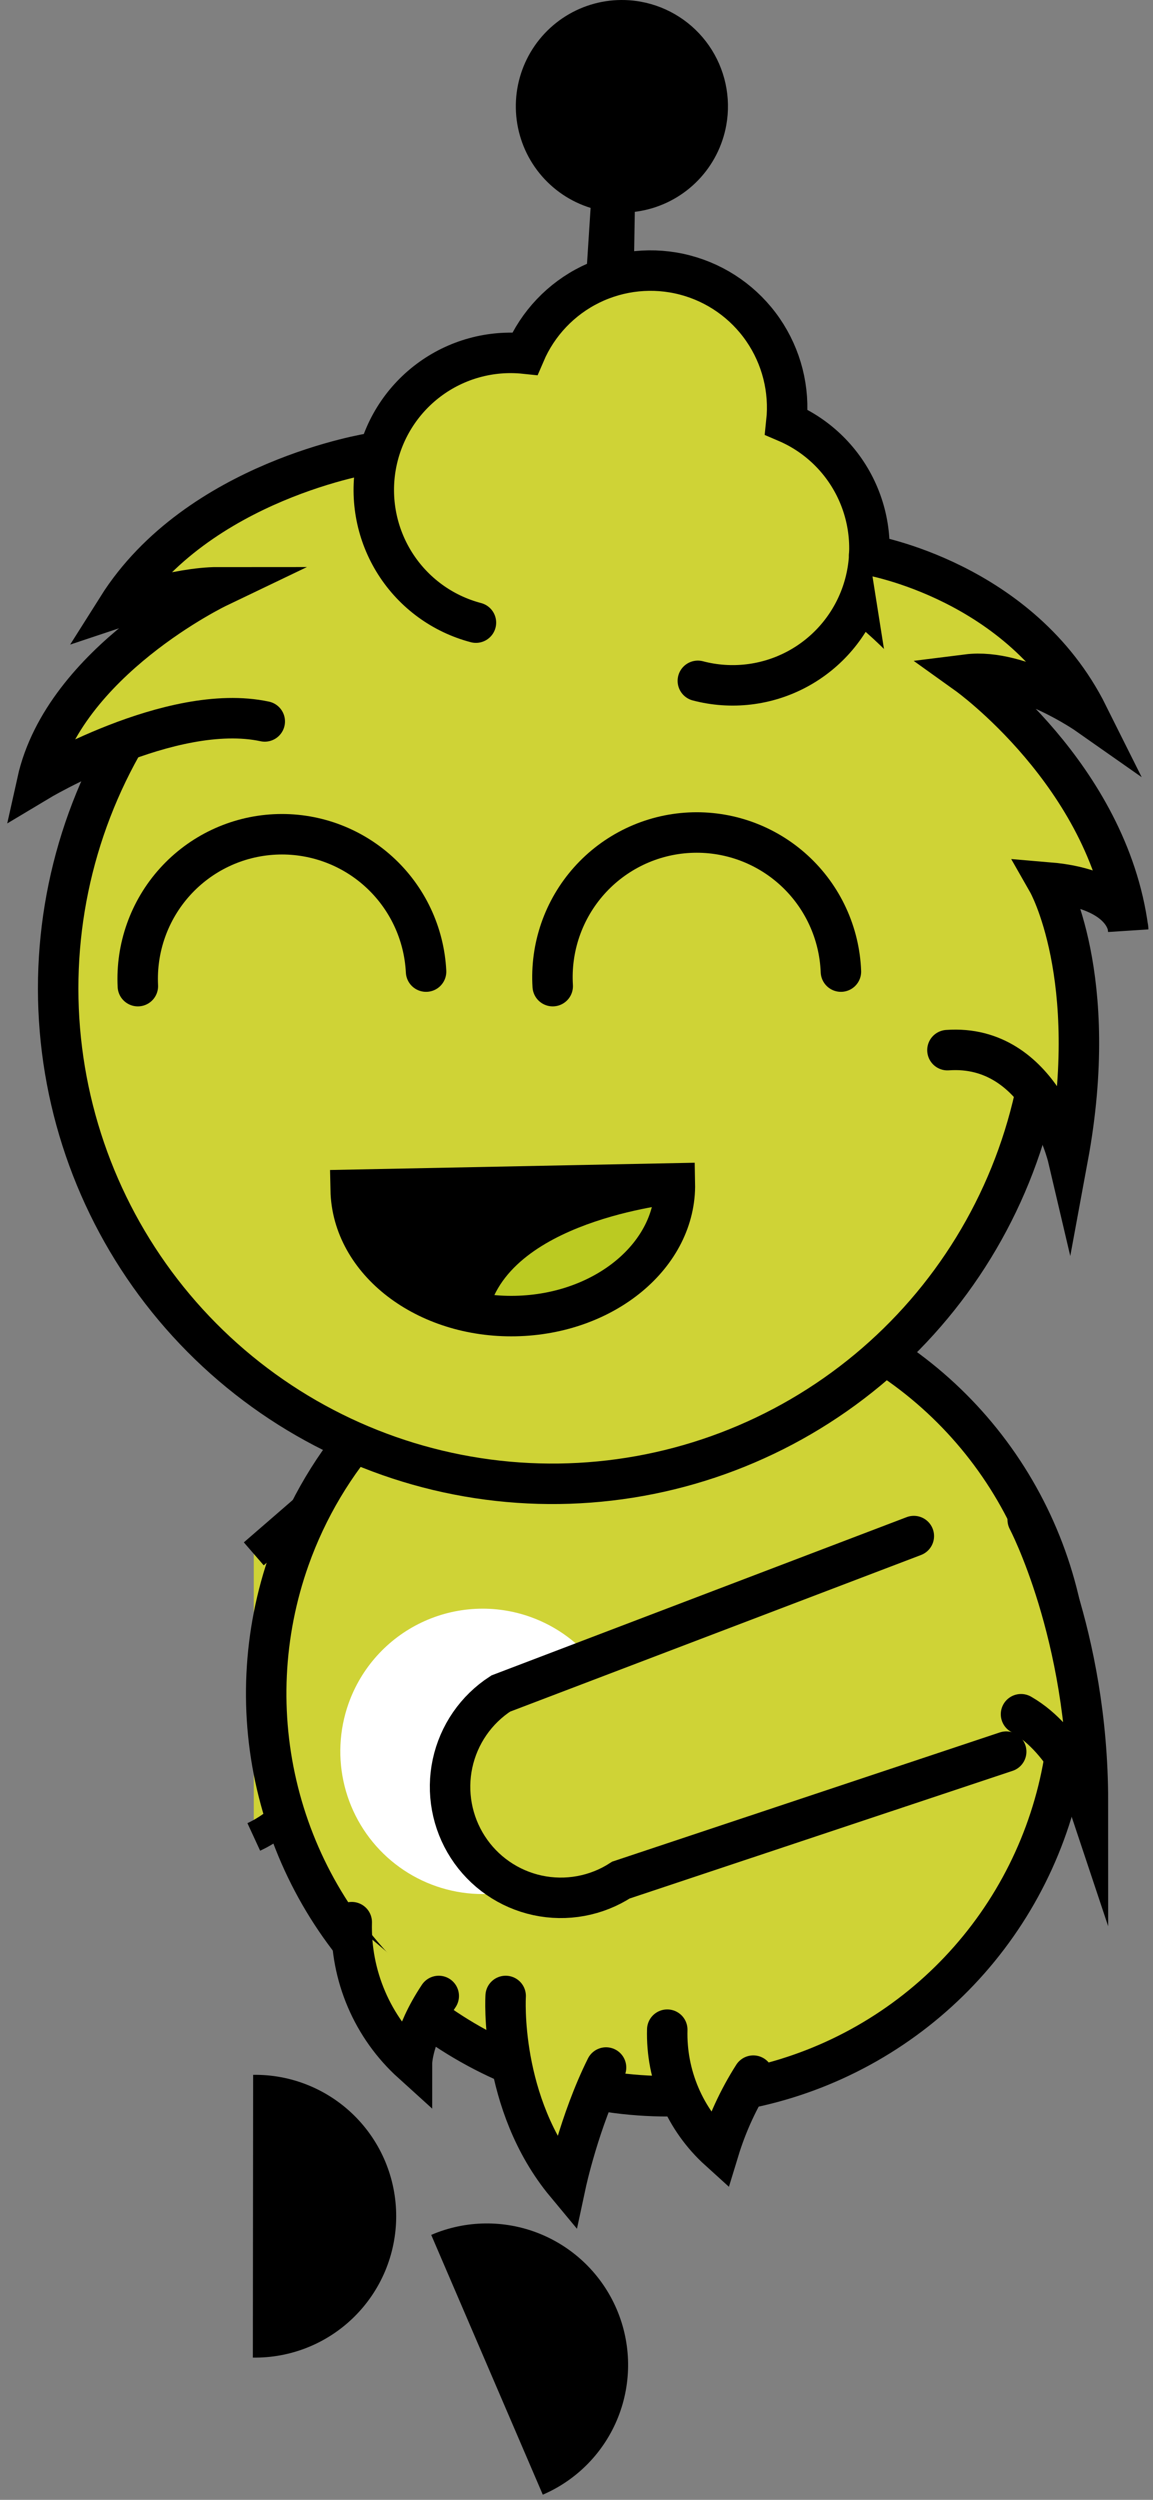
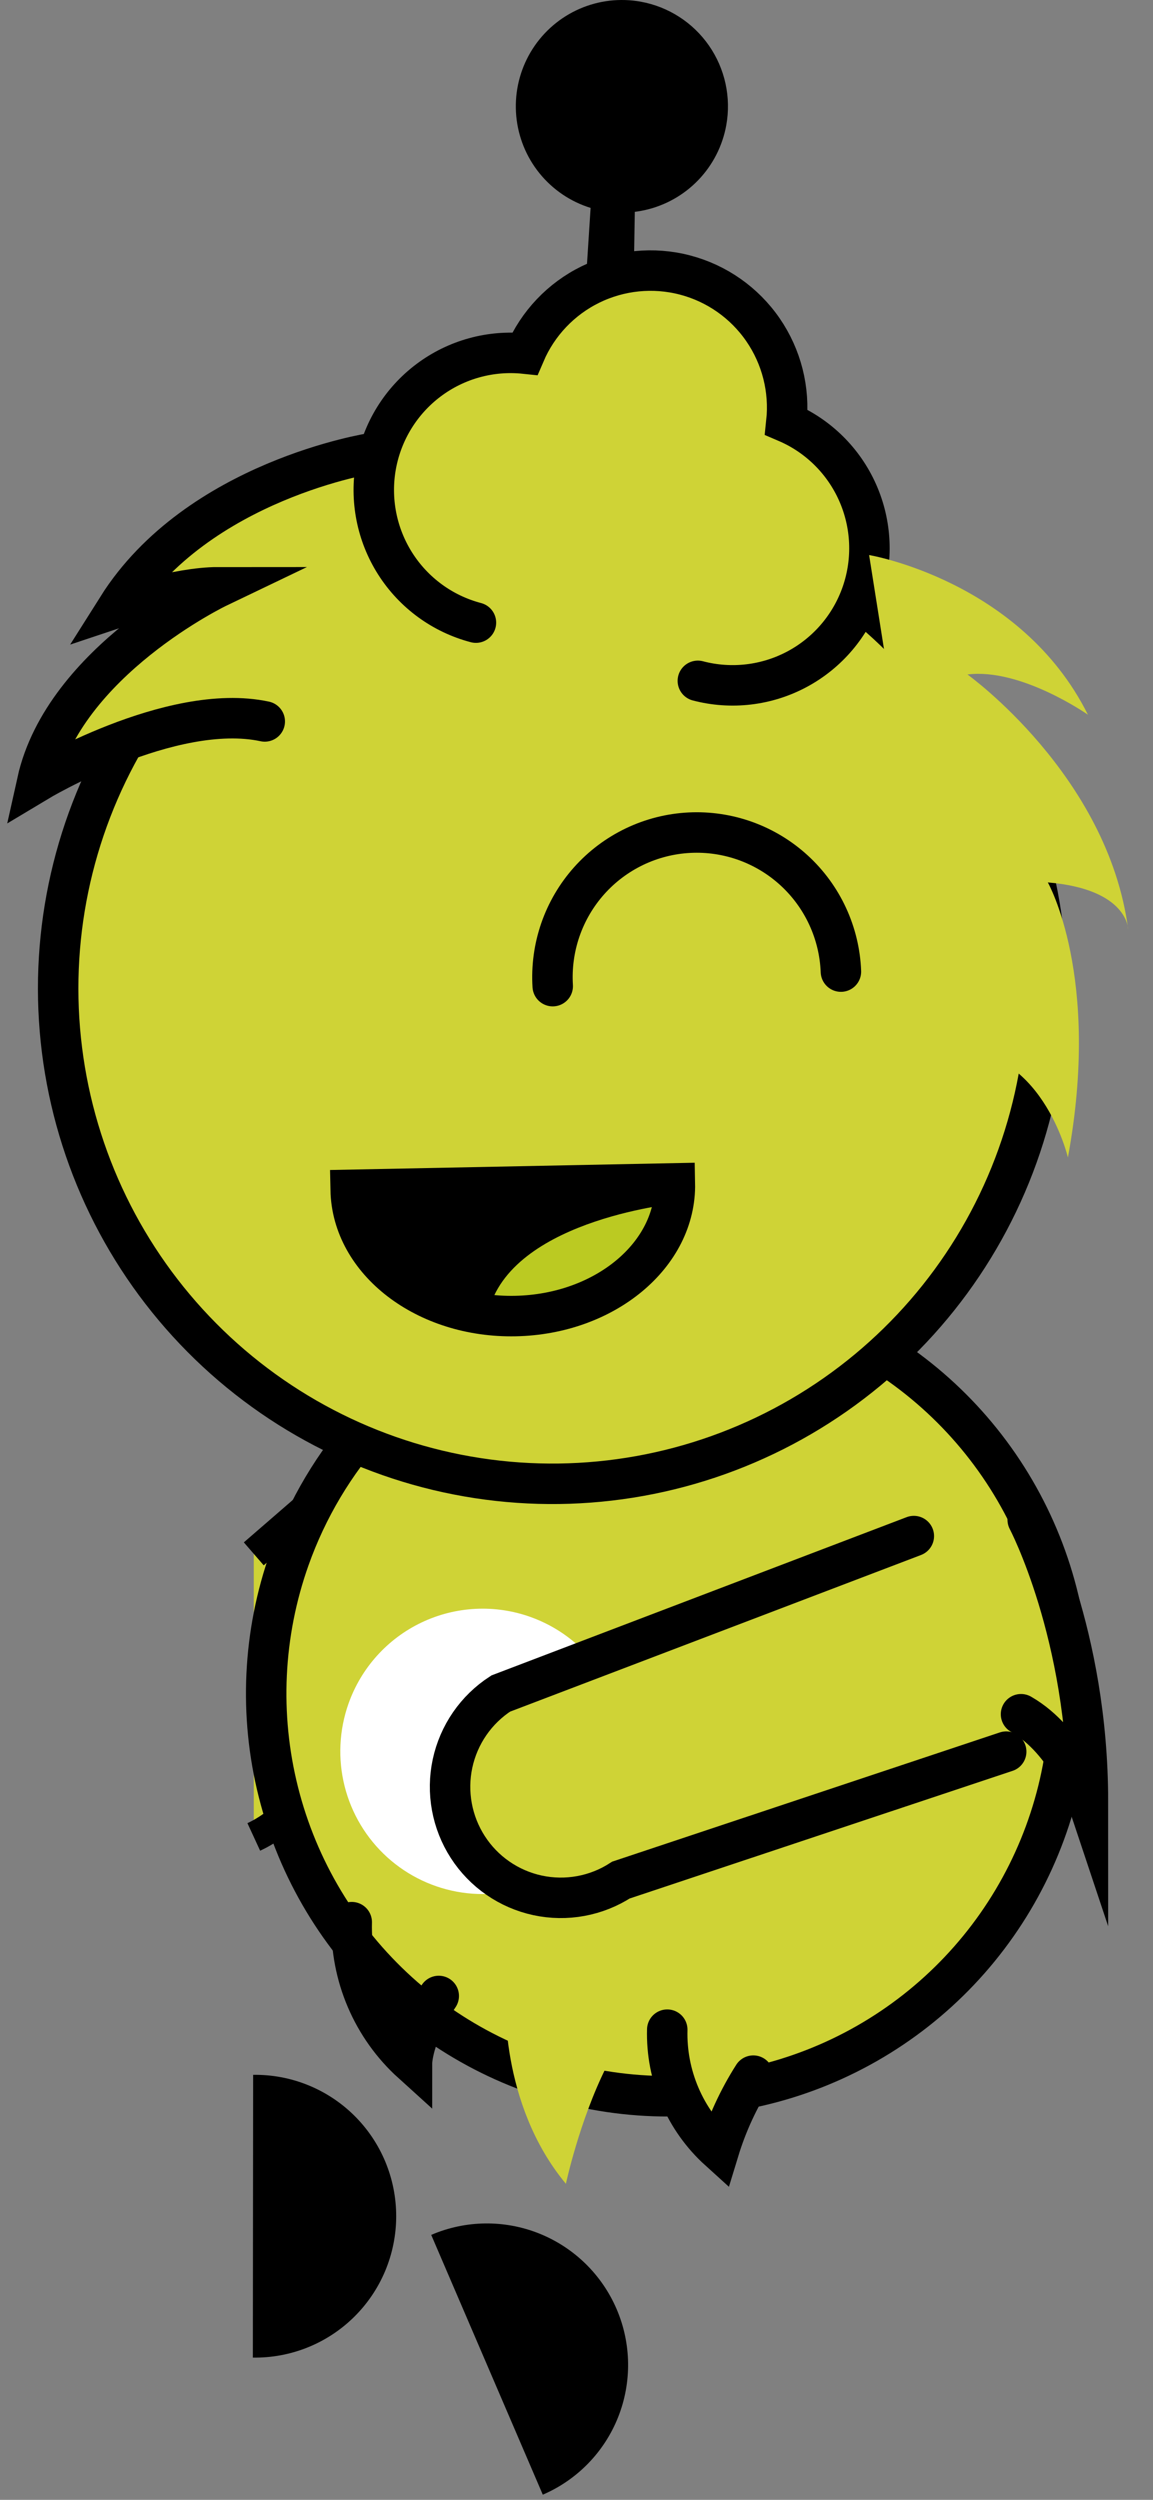
<svg xmlns="http://www.w3.org/2000/svg" width="114" height="247" viewBox="0 0 114 247" fill="none">
  <rect x="0" y="0" width="114" height="247" fill="#808080" stroke="none" />
  <path d="M53.668 246.49C57.066 245.029 59.745 242.276 61.113 238.836C62.481 235.396 62.428 231.552 60.965 228.148C59.502 224.744 56.749 222.06 53.312 220.686C49.874 219.312 46.034 219.361 42.636 220.821L53.668 246.49Z" fill="black" />
  <path d="M42.499 138.452L25.092 153.53V181.5C26.87 180.679 28.412 179.387 29.539 177.742L53.893 157.421" fill="#CFD336" />
  <path d="M42.499 138.452L25.092 153.53M53.893 157.421L29.539 177.742C28.412 179.387 26.87 180.679 25.092 181.5" stroke="black" stroke-width="3" stroke-miterlimit="10" />
  <path d="M28.618 153.996C25.984 161.409 25.604 169.439 27.526 177.069C29.448 184.699 33.586 191.587 39.416 196.862C45.246 202.137 52.507 205.562 60.281 206.704C68.054 207.845 75.991 206.653 83.088 203.277C90.184 199.901 96.122 194.493 100.151 187.737C104.179 180.982 106.118 173.181 105.72 165.322C105.323 157.462 102.608 149.898 97.918 143.584C93.229 137.27 86.776 132.491 79.375 129.851C74.459 128.097 69.247 127.33 64.036 127.595C58.824 127.859 53.716 129.149 49.003 131.391C44.289 133.634 40.063 136.784 36.565 140.662C33.068 144.541 30.367 149.071 28.618 153.996Z" fill="#CFD336" stroke="black" stroke-width="4" stroke-miterlimit="10" />
  <path d="M71.811 12.361C71.444 14.406 70.48 16.296 69.041 17.793C67.602 19.289 65.752 20.324 63.725 20.767C61.699 21.211 59.586 21.042 57.655 20.283C55.724 19.524 54.062 18.208 52.877 16.502C51.693 14.796 51.041 12.777 51.002 10.699C50.964 8.622 51.541 6.58 52.661 4.831C53.782 3.082 55.395 1.706 57.296 0.875C59.198 0.045 61.303 -0.202 63.344 0.166C66.081 0.659 68.511 2.221 70.098 4.507C71.686 6.794 72.302 9.619 71.811 12.361Z" fill="black" />
  <path d="M59.07 10.078L57.684 31.562L62.569 32.867L62.922 11.298L59.07 10.078Z" fill="black" />
  <path d="M36.505 52.205C26.464 56.219 18.035 63.454 12.538 72.779C7.041 82.104 4.786 92.992 6.128 103.737C7.469 114.482 12.33 124.479 19.95 132.161C27.57 139.843 37.518 144.778 48.237 146.191C58.956 147.605 69.84 145.419 79.186 139.974C88.531 134.529 95.81 126.134 99.883 116.102C103.955 106.071 104.592 94.97 101.692 84.538C98.793 74.106 92.521 64.931 83.859 58.451" fill="#CFD336" />
  <path d="M36.505 52.205C26.464 56.219 18.035 63.454 12.538 72.779C7.041 82.104 4.786 92.992 6.128 103.737C7.469 114.482 12.33 124.479 19.95 132.161C27.57 139.843 37.518 144.778 48.237 146.191C58.956 147.605 69.84 145.419 79.186 139.974C88.531 134.529 95.81 126.134 99.883 116.102C103.955 106.071 104.592 94.97 101.692 84.538C98.793 74.106 92.521 64.931 83.859 58.451" stroke="black" stroke-width="4" stroke-miterlimit="10" />
  <path d="M54.649 97.436C54.531 95.548 54.789 93.656 55.406 91.869C56.024 90.082 56.99 88.436 58.248 87.025C59.505 85.615 61.03 84.469 62.734 83.653C64.437 82.837 66.285 82.368 68.171 82.273C70.056 82.178 71.942 82.459 73.719 83.099C75.495 83.74 77.127 84.727 78.52 86.004C79.913 87.281 81.039 88.822 81.832 90.538C82.626 92.254 83.072 94.111 83.144 96" stroke="black" stroke-width="4" stroke-miterlimit="10" stroke-linecap="round" />
-   <path d="M13.63 97.436C13.44 93.651 14.758 89.945 17.296 87.134C19.834 84.323 23.383 82.636 27.162 82.446C30.941 82.256 34.641 83.577 37.447 86.119C40.254 88.66 41.937 92.215 42.127 96" stroke="black" stroke-width="4" stroke-miterlimit="10" stroke-linecap="round" />
  <path d="M34.678 117.57L66.732 116.927L63.735 125.84L50.962 130.039L36.941 125.617L34.678 117.57Z" fill="black" />
  <path d="M67.272 118.856C67.272 118.856 51.029 120.326 48.385 129.24C55.86 131.038 58.873 128.211 58.873 128.211L67.272 118.856Z" fill="#BBCA22" />
  <path d="M66.726 116.924C66.866 123.99 59.807 129.857 50.956 130.035C42.105 130.214 34.812 124.624 34.672 117.563L66.726 116.924Z" stroke="black" stroke-width="4" stroke-miterlimit="10" />
  <path d="M25 232.945C26.849 232.974 28.686 232.634 30.403 231.946C32.121 231.258 33.684 230.234 35.003 228.935C36.322 227.636 37.37 226.088 38.086 224.38C38.802 222.671 39.171 220.838 39.173 218.985C39.175 217.133 38.809 215.299 38.097 213.59C37.384 211.88 36.34 210.33 35.023 209.029C33.707 207.728 32.146 206.703 30.43 206.012C28.714 205.321 26.878 204.979 25.029 205.006L25 232.945Z" fill="black" />
  <path d="M26.177 71.282C16.913 69.296 3.676 77.248 3.676 77.248C6.323 65.317 21.543 58.028 21.543 58.028C17.573 58.028 11.618 60.017 11.618 60.017C19.563 47.424 36.763 44.773 36.763 44.773C36.763 44.773 51.322 42.121 54.63 42.783" fill="#CFD336" />
  <path d="M26.177 71.282C16.913 69.296 3.676 77.248 3.676 77.248C6.323 65.317 21.543 58.028 21.543 58.028C17.573 58.028 11.618 60.017 11.618 60.017C19.563 47.424 36.763 44.773 36.763 44.773C36.763 44.773 51.322 42.121 54.63 42.783" stroke="black" stroke-width="4" stroke-miterlimit="10" stroke-linecap="round" />
  <path d="M68.998 67.272C72.301 68.142 75.811 67.729 78.822 66.114C81.833 64.5 84.122 61.804 85.231 58.568C86.339 55.332 86.184 51.796 84.796 48.67C83.409 45.544 80.892 43.06 77.751 41.717C78.097 38.493 77.276 35.253 75.438 32.584C73.6 29.916 70.867 27.997 67.736 27.176C64.605 26.355 61.283 26.688 58.376 28.112C55.469 29.537 53.169 31.96 51.894 34.94C48.502 34.583 45.102 35.523 42.373 37.571C39.644 39.619 37.788 42.624 37.176 45.984C36.565 49.344 37.243 52.812 39.075 55.692C40.907 58.573 43.758 60.654 47.057 61.52" fill="#CFD336" />
  <path d="M68.998 67.272C72.301 68.142 75.811 67.729 78.822 66.114C81.833 64.5 84.122 61.804 85.231 58.568C86.339 55.332 86.184 51.796 84.796 48.67C83.409 45.544 80.892 43.06 77.751 41.717C78.097 38.493 77.276 35.253 75.438 32.584C73.6 29.916 70.867 27.997 67.736 27.176C64.605 26.355 61.283 26.688 58.376 28.112C55.469 29.537 53.169 31.96 51.894 34.94C48.502 34.583 45.102 35.523 42.373 37.571C39.644 39.619 37.788 42.624 37.176 45.984C36.565 49.344 37.243 52.812 39.075 55.692C40.907 58.573 43.758 60.654 47.057 61.52" stroke="black" stroke-width="4" stroke-miterlimit="10" stroke-linecap="round" />
  <path d="M85.931 54.841C85.931 54.841 100.951 57.365 107.567 70.62C107.567 70.62 100.951 65.979 95.656 66.644C95.656 66.644 109.551 76.586 111.546 91.83C111.546 91.83 111.546 87.854 103.601 87.189C103.601 87.189 108.896 96.468 105.587 114.364C105.587 114.364 102.94 103.096 93.676 103.761" fill="#CFD336" />
-   <path d="M85.931 54.841C85.931 54.841 100.951 57.365 107.567 70.62C107.567 70.62 100.951 65.979 95.656 66.644C95.656 66.644 109.551 76.586 111.546 91.83C111.546 91.83 111.546 87.854 103.601 87.189C103.601 87.189 108.896 96.468 105.587 114.364C105.587 114.364 102.94 103.096 93.676 103.761" stroke="black" stroke-width="4" stroke-miterlimit="10" stroke-linecap="round" />
  <path d="M34.462 168.317C33.529 170.944 33.394 173.789 34.074 176.493C34.755 179.197 36.221 181.637 38.287 183.507C40.352 185.376 42.925 186.59 45.679 186.995C48.434 187.399 51.246 186.977 53.761 185.781C56.276 184.585 58.38 182.668 59.807 180.274C61.235 177.88 61.921 175.116 61.78 172.331C61.639 169.547 60.677 166.866 59.015 164.629C57.353 162.392 55.066 160.699 52.444 159.764C50.702 159.142 48.856 158.87 47.01 158.964C45.163 159.058 43.354 159.515 41.684 160.309C40.014 161.103 38.517 162.219 37.278 163.593C36.038 164.967 35.082 166.572 34.462 168.317Z" fill="white" />
  <path d="M101.612 150.157C101.612 150.157 107.567 161.422 107.567 177.991C107.567 177.991 105.581 172.029 100.951 169.377" fill="#CFD336" />
  <path d="M101.612 150.157C101.612 150.157 107.567 161.422 107.567 177.991C107.567 177.991 105.581 172.029 100.951 169.377" stroke="black" stroke-width="4" stroke-miterlimit="10" stroke-linecap="round" />
-   <path d="M34.777 189.922C34.707 192.535 35.204 195.132 36.232 197.535C37.26 199.938 38.795 202.09 40.733 203.842C40.733 203.842 40.733 201.19 43.38 197.214" fill="#CFD336" />
  <path d="M34.777 189.922C34.707 192.535 35.204 195.132 36.232 197.535C37.26 199.938 38.795 202.09 40.733 203.842C40.733 203.842 40.733 201.19 43.38 197.214" stroke="black" stroke-width="4" stroke-miterlimit="10" stroke-linecap="round" />
  <path d="M49.996 197.214C49.996 197.214 49.335 207.818 55.952 215.773C55.952 215.773 57.277 209.584 59.921 204.284" fill="#CFD336" />
-   <path d="M49.996 197.214C49.996 197.214 49.335 207.818 55.952 215.773C55.952 215.773 57.277 209.584 59.921 204.284" stroke="black" stroke-width="4" stroke-miterlimit="10" stroke-linecap="round" />
  <path d="M65.973 200.544C65.914 202.783 66.339 205.009 67.22 207.068C68.101 209.127 69.417 210.97 71.077 212.472C71.872 209.867 73.017 207.382 74.481 205.086" fill="#CFD336" />
  <path d="M65.973 200.544C65.914 202.783 66.339 205.009 67.22 207.068C68.101 209.127 69.417 210.97 71.077 212.472C71.872 209.867 73.017 207.382 74.481 205.086" stroke="black" stroke-width="4" stroke-miterlimit="10" stroke-linecap="round" />
  <path d="M90.352 151.774L49.507 167.333C48.299 168.115 47.257 169.128 46.439 170.313C45.622 171.499 45.046 172.834 44.743 174.242C44.441 175.651 44.419 177.105 44.678 178.522C44.937 179.939 45.472 181.291 46.253 182.501C47.033 183.711 48.044 184.756 49.228 185.574C50.411 186.393 51.744 186.97 53.15 187.273C54.557 187.575 56.008 187.598 57.423 187.338C58.838 187.079 60.188 186.543 61.396 185.761L99.485 173.073" fill="#CFD336" />
  <path d="M90.352 151.774L49.507 167.333C48.299 168.115 47.257 169.128 46.439 170.313C45.622 171.499 45.046 172.834 44.743 174.242C44.441 175.651 44.419 177.105 44.678 178.522C44.937 179.939 45.472 181.291 46.253 182.501C47.033 183.711 48.044 184.756 49.228 185.574C50.411 186.393 51.744 186.97 53.15 187.273C54.557 187.575 56.008 187.598 57.423 187.338C58.838 187.079 60.188 186.543 61.396 185.761L99.485 173.073" stroke="black" stroke-width="4" stroke-miterlimit="10" stroke-linecap="round" />
</svg>